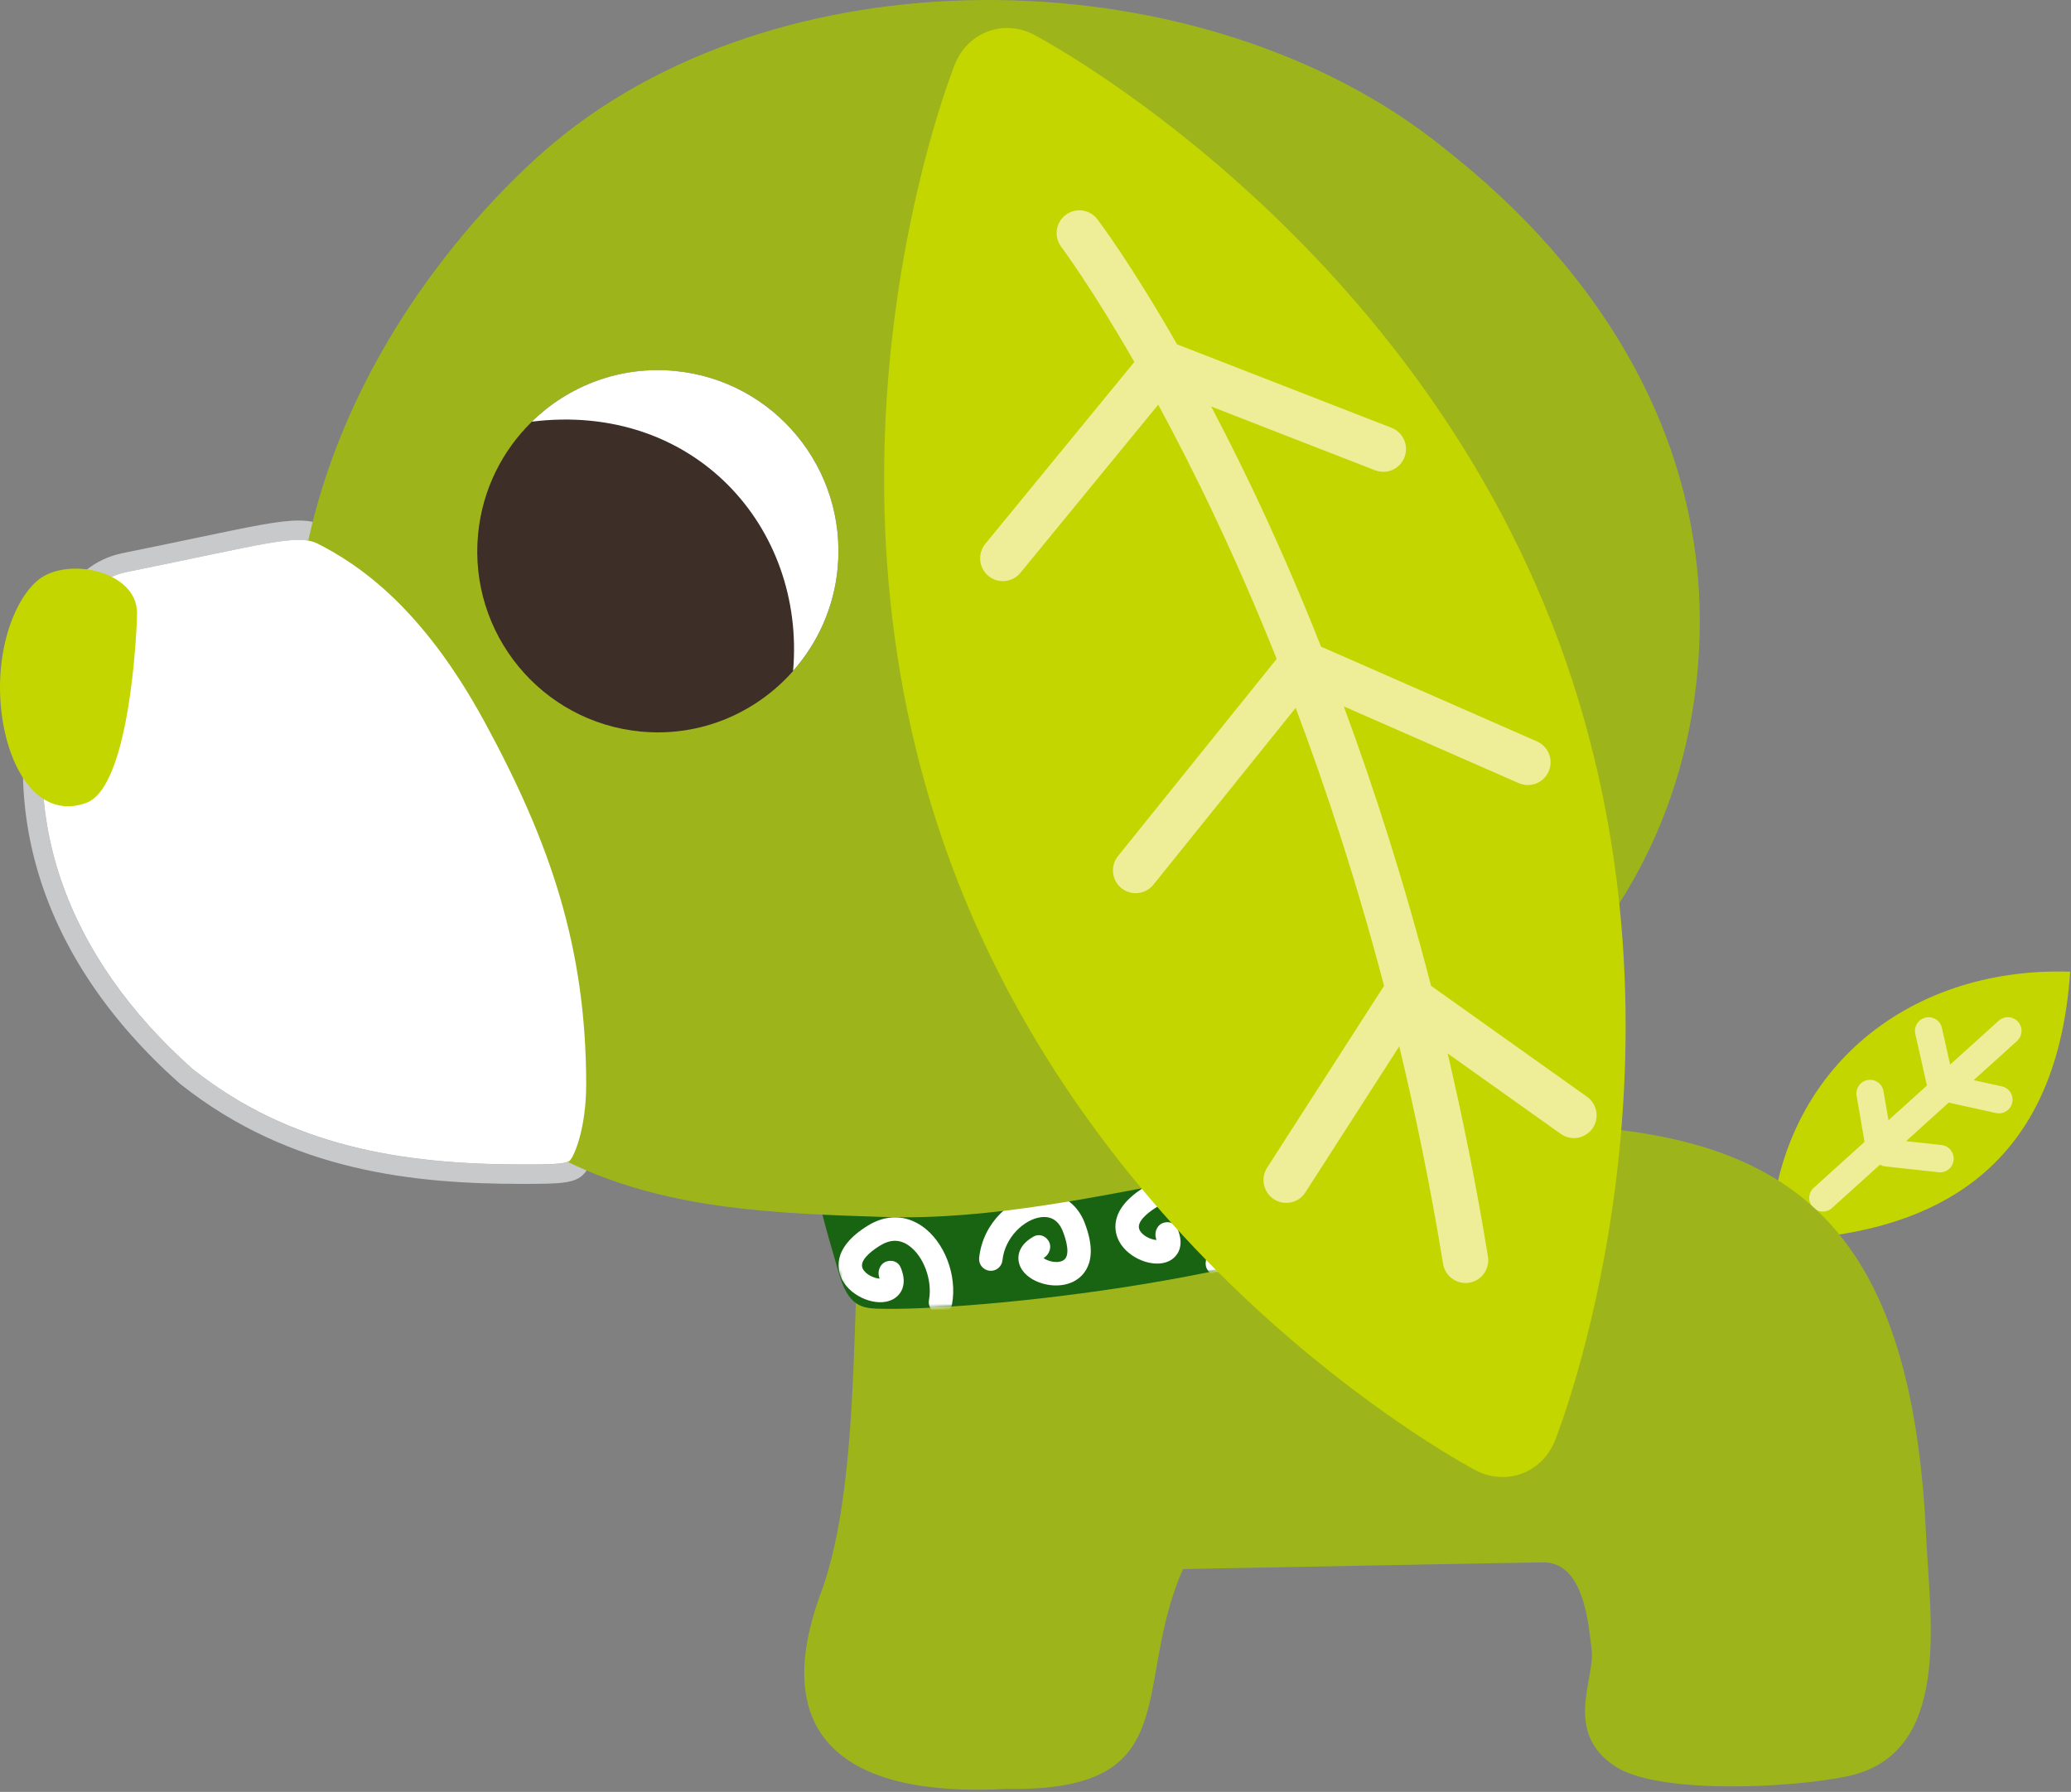
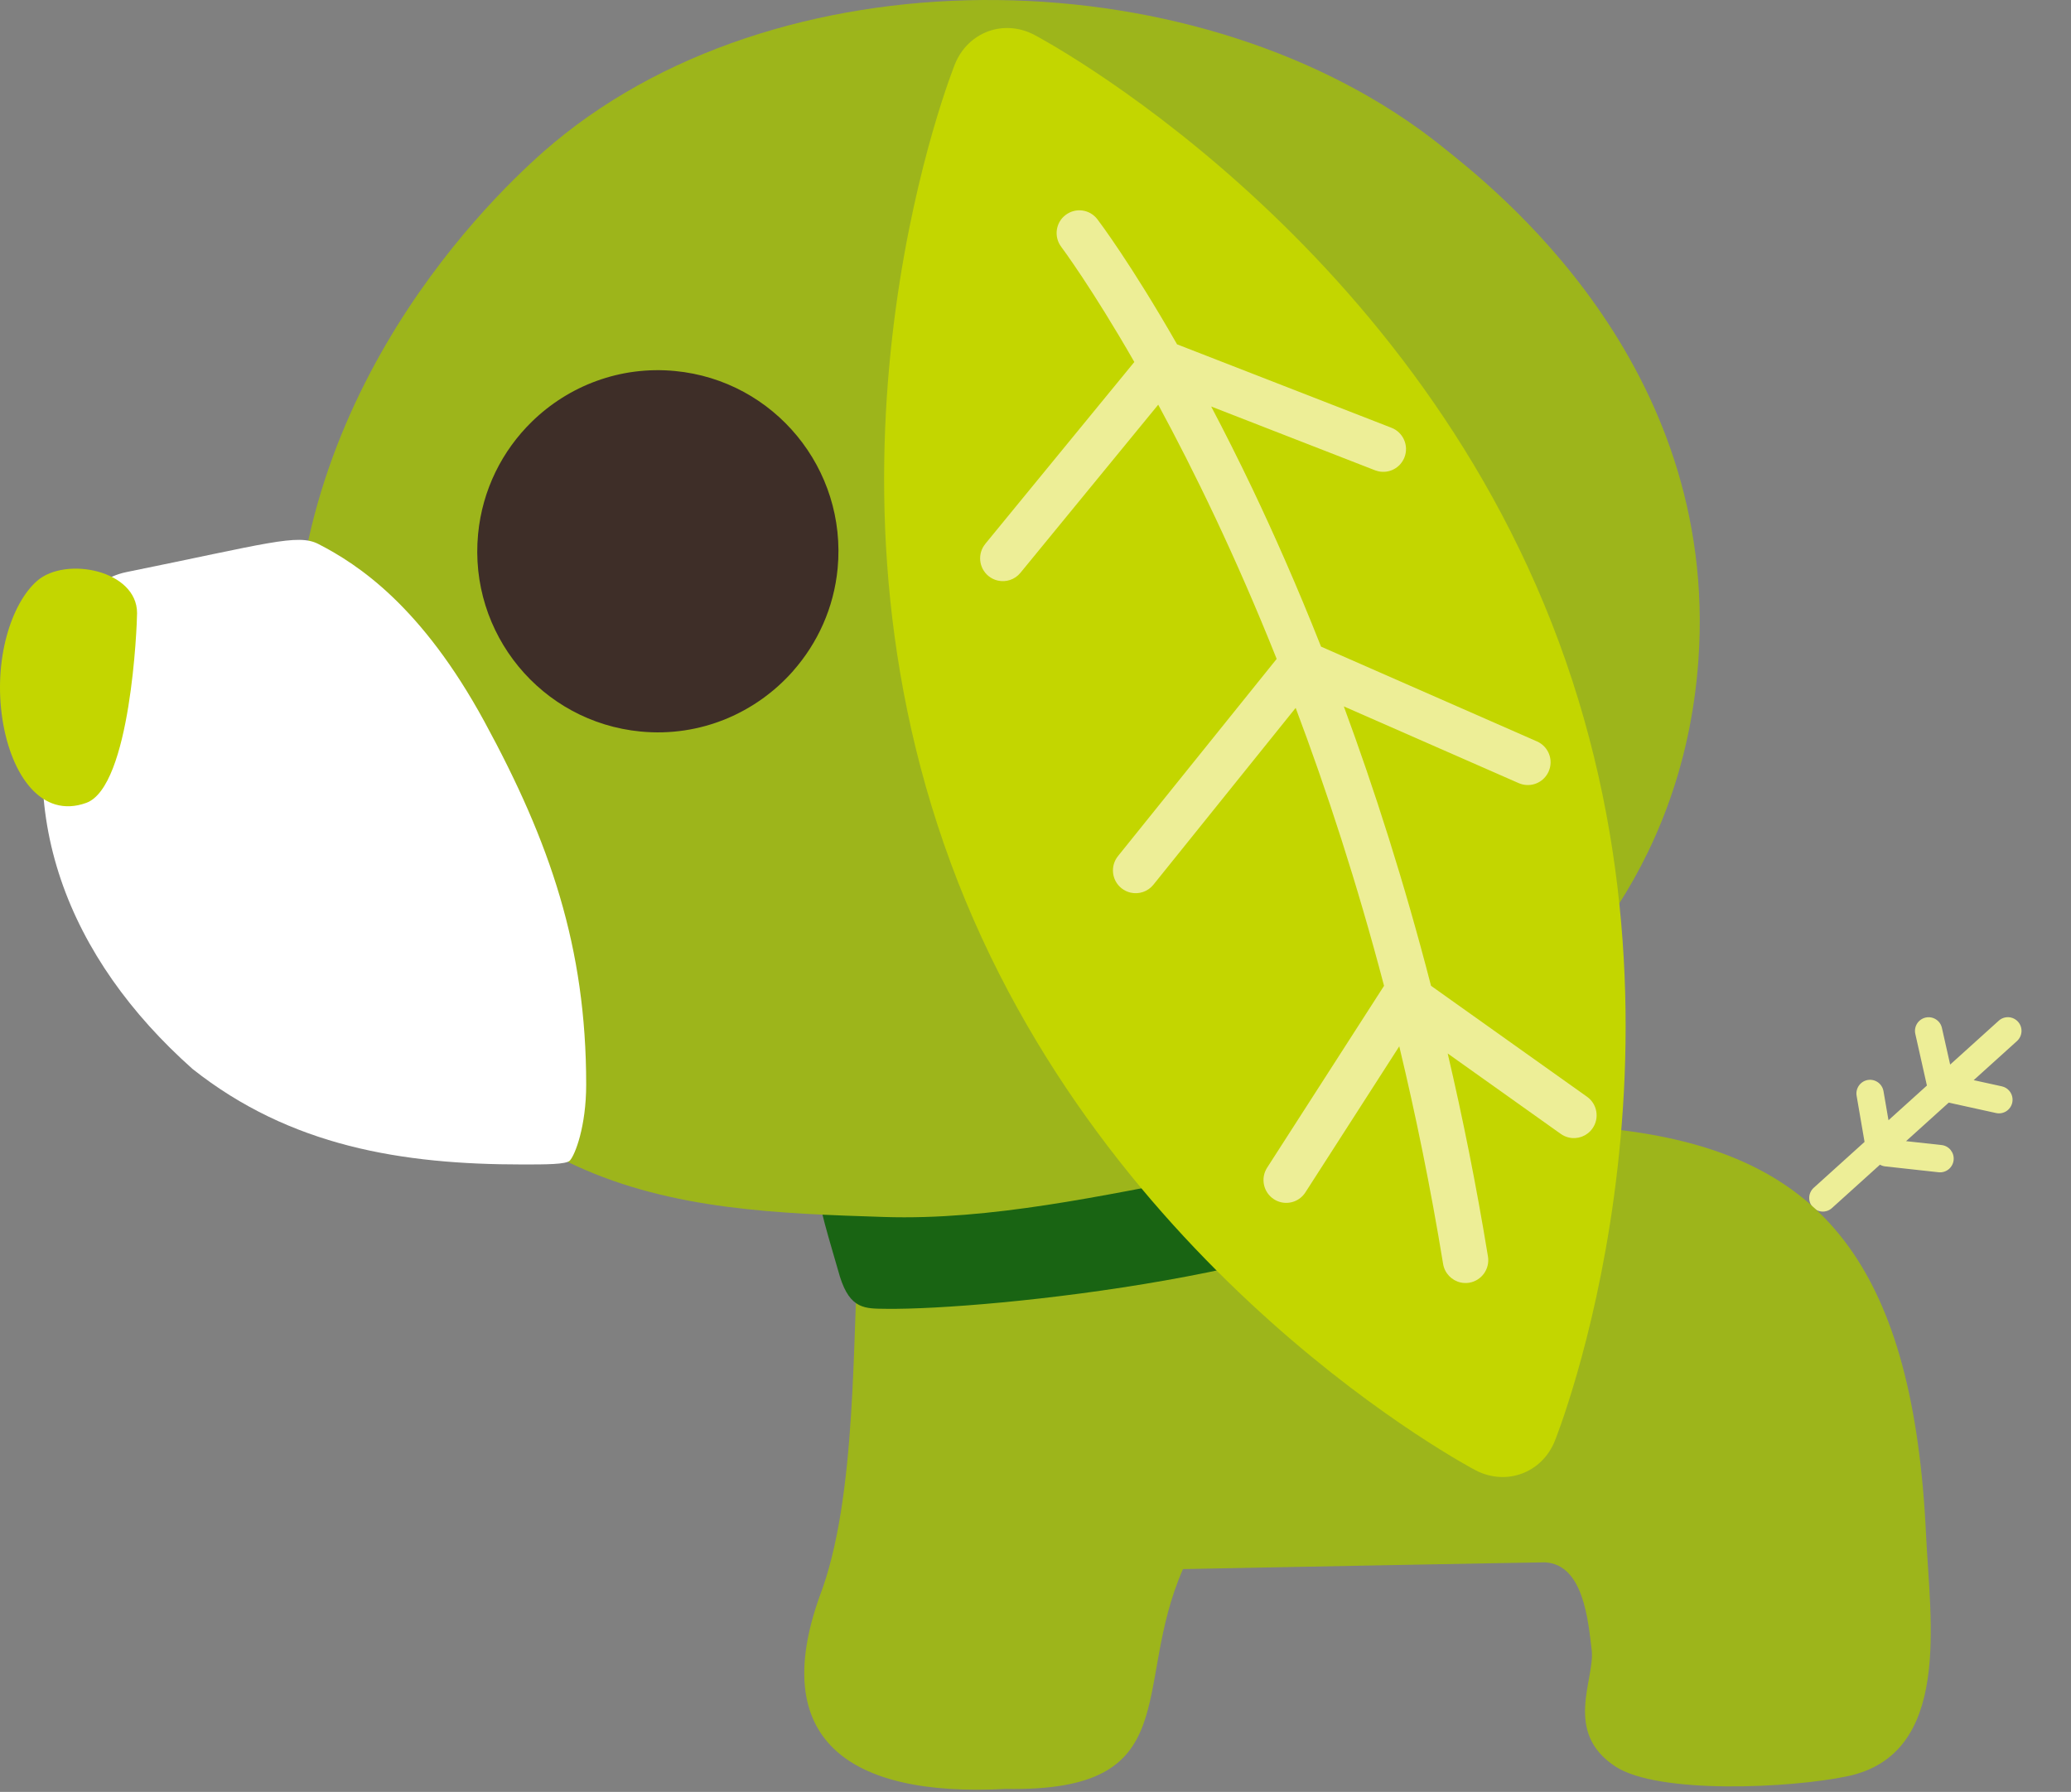
<svg xmlns="http://www.w3.org/2000/svg" width="660" height="571" viewBox="0 0 660 571" fill="none">
  <rect x="0" y="0" width="660" height="571" fill="#808080" stroke="none" />
-   <path d="M95.151 172.044C87.52 172.044 73.632 175.547 40.293 182.314C27.745 184.865 22.42 196.802 19.402 208.025C2.97 259.022 21.827 305.529 61.355 340.643C92.522 365.351 128.184 371.082 166.524 371.082H166.575C174.003 371.082 180.463 371.082 181.6 369.84C183.261 368.038 186.805 358.991 186.805 345.626C186.805 301.839 175.308 268.408 154.366 229.944C134.424 193.282 114.245 179.9 101.425 173.353C99.712 172.486 97.813 172.044 95.151 172.044ZM95.151 165.871C98.712 165.871 101.594 166.5 104.223 167.844C112.227 171.942 136.612 184.406 159.775 226.985C183.346 270.313 192.961 304.679 192.961 345.626C192.961 359.28 189.434 370.469 186.11 374.04C183.278 377.101 178.886 377.254 166.575 377.254C132.44 377.254 92.844 373.479 57.539 345.49C57.454 345.422 57.352 345.337 57.268 345.269C12.924 305.852 -2.626 256.488 13.501 206.274C15.298 199.591 20.691 179.985 39.072 176.261C48.179 174.424 55.826 172.809 62.287 171.466C80.041 167.742 88.961 165.871 95.134 165.871H95.151Z" fill="#C8C9CA" />
-   <path d="M564.089 395.349C614.774 393.971 655.37 374.246 659.729 309.629C607.059 307.963 566.09 342.176 564.089 395.349Z" fill="#C3D600" />
  <path d="M577.69 384.652C576.079 382.867 576.232 380.112 578.012 378.496L594.223 363.856C594.223 363.856 594.206 363.805 594.189 363.771L591.68 349.181C591.273 346.817 592.867 344.555 595.224 344.147C597.581 343.739 599.836 345.338 600.243 347.701L601.837 356.969L614.08 345.916L610.384 329.455C609.858 327.109 611.333 324.779 613.674 324.252C615.318 323.878 616.963 324.507 617.981 325.731C618.405 326.242 618.71 326.854 618.862 327.551C618.862 327.551 620.389 334.37 621.491 339.233L636.973 325.255C638.754 323.64 641.501 323.793 643.112 325.578C644.723 327.364 644.57 330.119 642.789 331.734L628.986 344.198C633.378 345.168 637.973 346.171 637.973 346.171C638.957 346.392 639.788 346.919 640.381 347.65C641.195 348.654 641.568 349.997 641.28 351.357C640.771 353.704 638.448 355.2 636.108 354.673L621.033 351.357L607.433 363.634L618.744 364.876C621.135 365.131 622.847 367.29 622.593 369.688C622.322 372.086 620.185 373.803 617.794 373.548L600.786 371.678C600.175 371.61 599.616 371.423 599.124 371.133L583.812 384.958C582.031 386.574 579.284 386.421 577.673 384.635L577.69 384.652Z" fill="#EDEE97" />
  <path d="M261.129 508.887C273.338 477.344 271.541 425.276 273.813 391.896C276.119 392.866 365.976 372.188 400.519 363.227C427.718 356.17 492.784 355.575 526.258 361.56C581.064 371.338 609.858 404.293 613.809 489.162C615.081 516.335 622.203 558.949 588.78 566.006C570.873 569.798 528.428 571.872 514.761 562.877C498.075 551.892 508.385 535.074 507.249 525.739C506.112 516.42 504.654 498.532 492.394 497.851C491.343 497.8 376.999 499.994 376.999 499.994C360.347 537.897 378.61 571.09 320.497 570.053C269.489 572.773 245.257 553.541 261.129 508.904V508.887Z" fill="#9DB51B" />
  <path d="M261.456 380.976C290.809 384.173 425.434 362.679 460.604 340.794C467.828 336.305 474.899 349.704 476.883 357.186C477.375 362.968 468.37 371.147 461.604 376.946C427.825 405.87 314.516 417.484 282.415 417.059C275.802 416.974 270.969 417.365 267.663 406.789C264.356 395.209 260.167 381.962 261.456 380.976Z" fill="#196413" />
  <mask id="mask0_14_243" style="mask-type:luminance" maskUnits="userSpaceOnUse" x="261" y="339" width="216" height="79">
-     <path d="M261.456 380.976C290.809 384.173 425.434 362.679 460.604 340.794C467.828 336.305 474.899 349.704 476.883 357.186C477.375 362.968 468.37 371.147 461.604 376.946C427.825 405.87 314.516 417.484 282.415 417.059C275.802 416.974 270.969 417.365 267.663 406.789C264.356 395.209 260.167 381.962 261.456 380.976Z" fill="white" />
-   </mask>
+     </mask>
  <g mask="url(#mask0_14_243)">
-     <path d="M293.809 390.688C300.999 395.671 305.12 406.4 303.39 415.651C303.017 417.674 301.067 419.018 299.032 418.644C297.014 418.27 295.675 416.314 296.048 414.274C297.235 407.965 294.318 400.143 289.553 396.861C286.704 394.888 283.753 394.905 280.498 396.895C278.632 398.034 274.698 400.738 274.698 403.238C274.698 403.578 274.766 403.918 274.936 404.258C275.936 406.264 278.785 407.37 280.311 407.438C280.226 407.115 280.125 406.775 280.125 406.775C280.023 406.417 279.989 406.06 279.989 405.703C279.989 404.122 280.905 402.54 282.414 402.013C284.262 401.367 286.229 402.013 287.009 403.833C289.349 409.325 287.162 412.76 284.33 414.155C279.446 416.535 271.442 413.406 268.475 407.965C266.949 405.159 264.676 397.83 276.631 390.518C282.414 386.981 288.519 387.049 293.809 390.705V390.688Z" fill="white" />
    <path d="M382.042 378.376C389.232 383.358 393.352 394.088 391.623 403.338C391.25 405.362 389.299 406.705 387.265 406.331C385.247 405.957 383.907 404.002 384.28 401.961C385.467 395.652 382.55 387.83 377.785 384.548C374.937 382.576 371.986 382.593 368.73 384.582C366.865 385.722 362.931 388.425 362.931 390.925C362.931 391.265 362.998 391.605 363.168 391.945C364.169 393.952 367.017 395.057 368.544 395.125C368.459 394.802 368.357 394.462 368.357 394.462C368.255 394.105 368.221 393.748 368.221 393.391C368.221 391.809 369.137 390.228 370.646 389.701C372.495 389.055 374.462 389.701 375.242 391.52C377.582 397.013 375.394 400.448 372.562 401.842C367.679 404.223 359.675 401.094 356.707 395.652C355.181 392.847 352.909 385.518 364.864 378.206C370.646 374.669 376.751 374.737 382.042 378.393V378.376Z" fill="white" />
    <path d="M345.703 389.769C350.756 402.879 344.533 407.317 341.616 408.61C335.953 411.126 327.711 408.729 325.269 403.865C323.862 401.043 324.184 396.962 329.39 394.037C331.103 393.068 333.07 393.731 334.138 395.38C334.511 395.958 334.681 396.604 334.681 397.268C334.681 398.509 334.07 399.767 333.053 400.55C333.053 400.55 332.815 400.737 332.578 400.907C333.765 401.791 336.648 402.726 338.7 401.706C341.447 400.345 339.649 394.802 338.751 392.472C337.394 388.969 335.02 387.439 331.662 387.881C326.389 388.578 320.233 394.275 319.47 401.604C319.25 403.661 317.418 405.158 315.366 404.937C313.314 404.716 311.822 402.879 312.043 400.822C313.23 389.48 322.438 381.555 330.679 380.467C337.496 379.549 343.126 383.035 345.72 389.769H345.703Z" fill="white" />
  </g>
  <path d="M459.395 46.551C384.138 -13.559 251.735 -17.045 176.647 45.395C162.522 57.128 94.031 119.076 93.641 213.689C93.386 278.765 124.927 344.539 183.6 371.508C214.394 385.655 248.411 386.71 281.749 387.798C315.749 388.903 351.563 380.911 385.156 374.552C428.295 366.389 459.293 342.94 478.404 328.928C492.36 318.709 536.331 280.704 541.266 210.237C547.879 115.437 475.522 59.441 459.378 46.551H459.395Z" fill="#9DB51B" />
  <path d="M252.748 213.808C260.514 204.999 265.737 193.759 266.941 181.159C269.959 149.428 246.762 121.252 215.136 118.225C197.602 116.542 181.187 122.952 169.487 134.379C160.075 143.579 153.716 156.026 152.36 170.174C149.324 201.904 172.522 230.081 204.165 233.108C223.225 234.944 240.962 227.173 252.748 213.825V213.808Z" fill="#3E2E28" />
-   <path d="M169.487 134.363C181.187 122.936 197.602 116.526 215.136 118.209C246.762 121.253 269.959 149.412 266.941 181.143C265.737 193.743 260.514 204.983 252.748 213.791C256.733 167.964 221.088 127.987 169.487 134.363Z" fill="white" />
  <path d="M40.297 182.298C85.302 173.166 94.849 169.969 101.428 173.336C114.248 179.9 134.427 193.283 154.369 229.927C175.295 268.392 186.809 301.822 186.809 345.609C186.809 358.975 183.265 368.038 181.603 369.824C180.45 371.065 173.972 371.065 166.528 371.065C128.187 371.065 92.542 365.334 61.358 340.627C21.83 305.495 2.973 258.988 19.405 208.009C22.407 196.786 27.748 184.848 40.297 182.298Z" fill="white" />
  <path d="M303.029 275.109C351.663 406.537 470.229 468.502 470.229 468.502C479.98 473.586 491.358 469.403 495.496 459.183C495.496 459.183 545.418 335.917 496.784 204.507C448.151 73.079 329.601 11.097 329.601 11.097C319.851 5.996 308.489 10.196 304.335 20.416C304.335 20.416 254.412 143.664 303.029 275.092V275.109Z" fill="#C3D600" />
  <path d="M313.982 173.321L361.497 115.352C347.846 91.563 338.485 79.047 338.214 78.673C335.789 75.477 336.4 70.919 339.588 68.505C342.776 66.073 347.303 66.685 349.728 69.882C350.356 70.698 360.496 84.149 375.113 109.724L443.452 136.319C447.182 137.764 449.031 141.981 447.589 145.722C446.267 149.123 442.689 150.96 439.246 150.177C438.907 150.092 438.568 149.99 438.229 149.871L385.983 129.534C390.172 137.492 394.581 146.215 399.125 155.738C405.925 170.005 413.386 186.822 421 206.054L489.813 236.254C493.476 237.87 495.155 242.138 493.544 245.811C492.12 249.059 488.626 250.742 485.303 249.977C484.862 249.875 484.421 249.739 483.997 249.552L428.258 225.099C437.873 251.15 447.471 280.925 456.051 314.135L505.77 349.487C509.026 351.8 509.806 356.34 507.483 359.605C505.736 362.071 502.735 363.125 499.971 362.479C499.072 362.275 498.19 361.884 497.393 361.322L461.359 335.697C466.141 356.119 470.482 377.698 474.196 400.399C474.84 404.361 472.161 408.085 468.227 408.748C467.277 408.901 466.327 408.867 465.446 408.663C462.665 408.034 460.392 405.755 459.9 402.762C455.915 378.378 451.167 355.269 445.928 333.418L415.998 379.976C414.302 382.612 411.182 383.785 408.299 383.122C407.502 382.935 406.705 382.612 405.976 382.136C402.618 379.959 401.652 375.47 403.805 372.103L441.078 314.135C432.48 281.401 422.798 251.83 412.911 225.575L367.567 281.928C365.77 284.156 362.938 285.04 360.31 284.445C359.275 284.207 358.258 283.731 357.376 283.017C354.256 280.5 353.781 275.926 356.291 272.797L406.858 209.965C393.665 176.925 380.404 149.803 369.11 128.956L325.191 182.537C323.393 184.731 320.578 185.598 317.984 185.003C316.916 184.765 315.898 184.271 314.999 183.54C311.913 180.99 311.455 176.415 313.999 173.321H313.982Z" fill="#EDEE97" />
  <path d="M43.68 195.374C43.697 181.703 20.906 177.179 11.834 185.086C3.541 192.33 -2.173 210.321 0.794 229.332C3.575 247.102 13.309 260.978 27.485 255.842C41.662 250.707 43.68 199.183 43.68 195.374Z" fill="#C3D600" />
</svg>